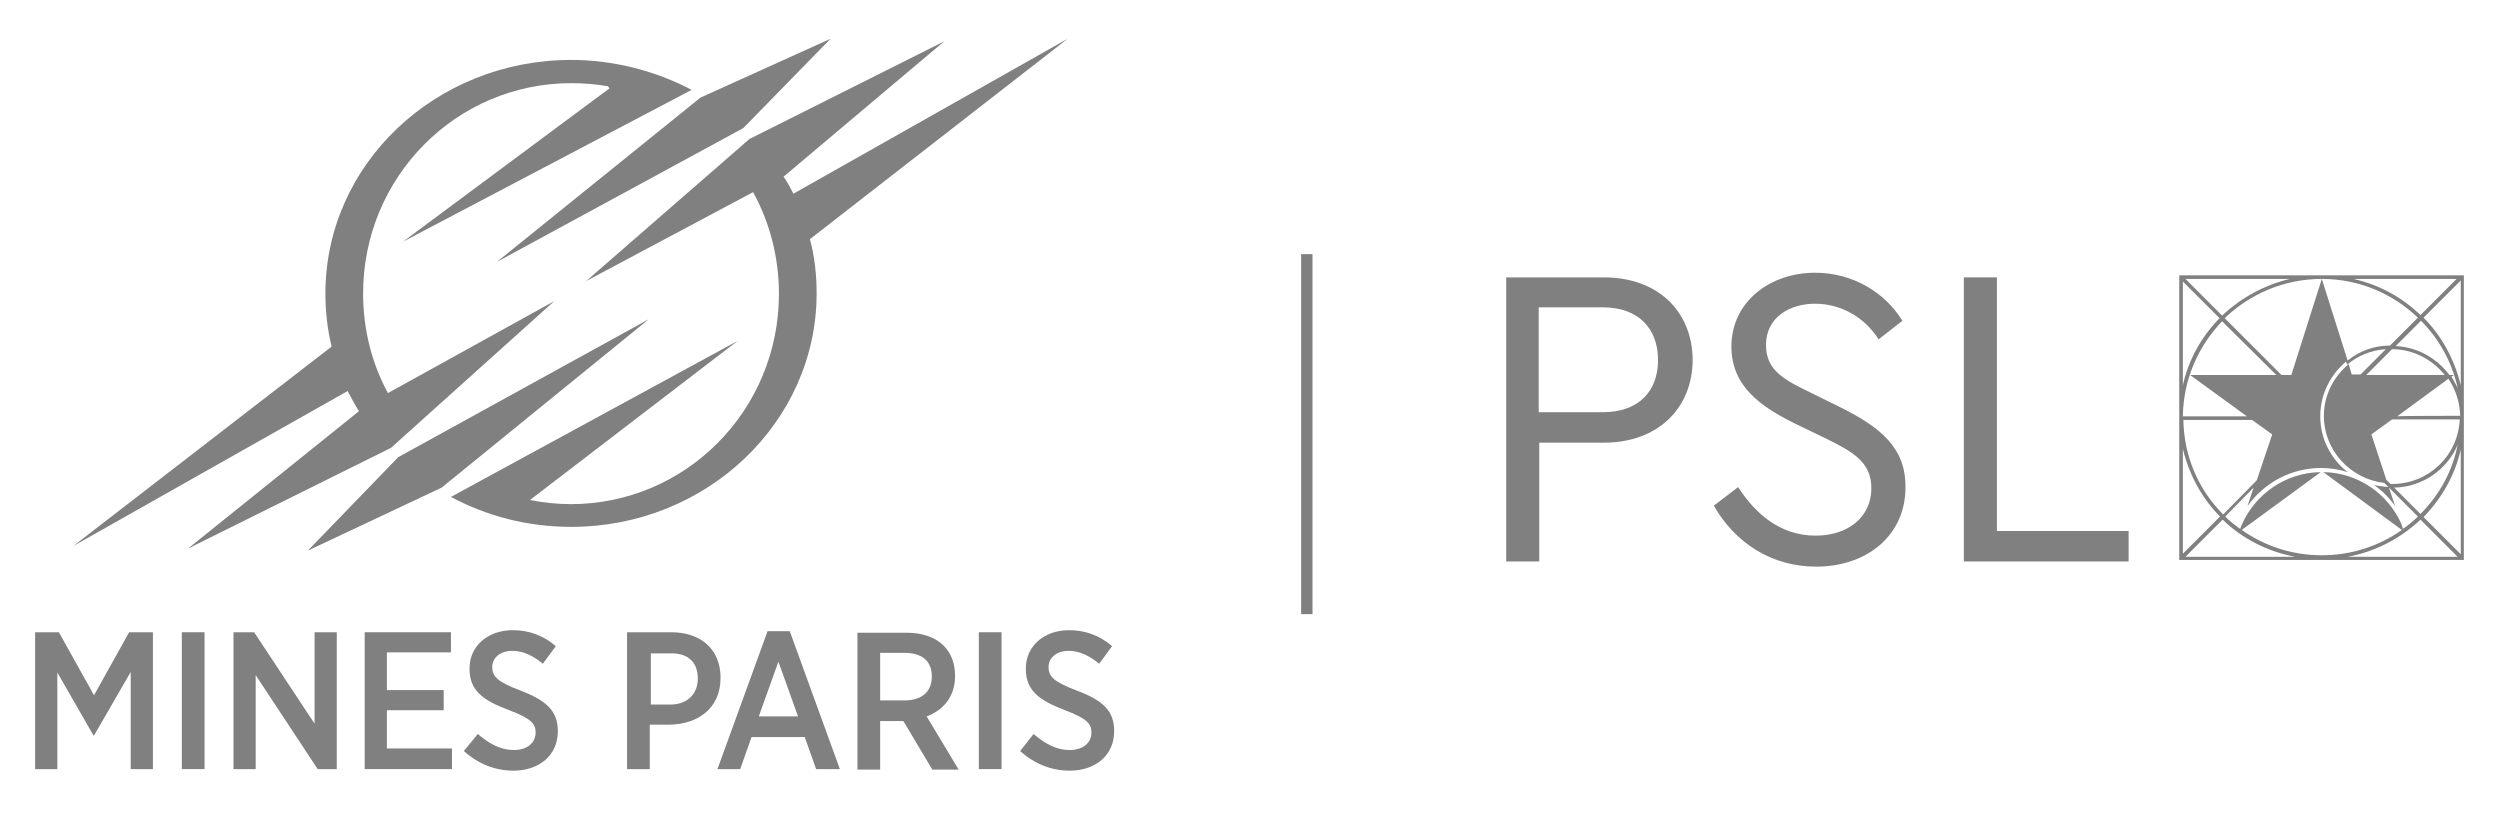
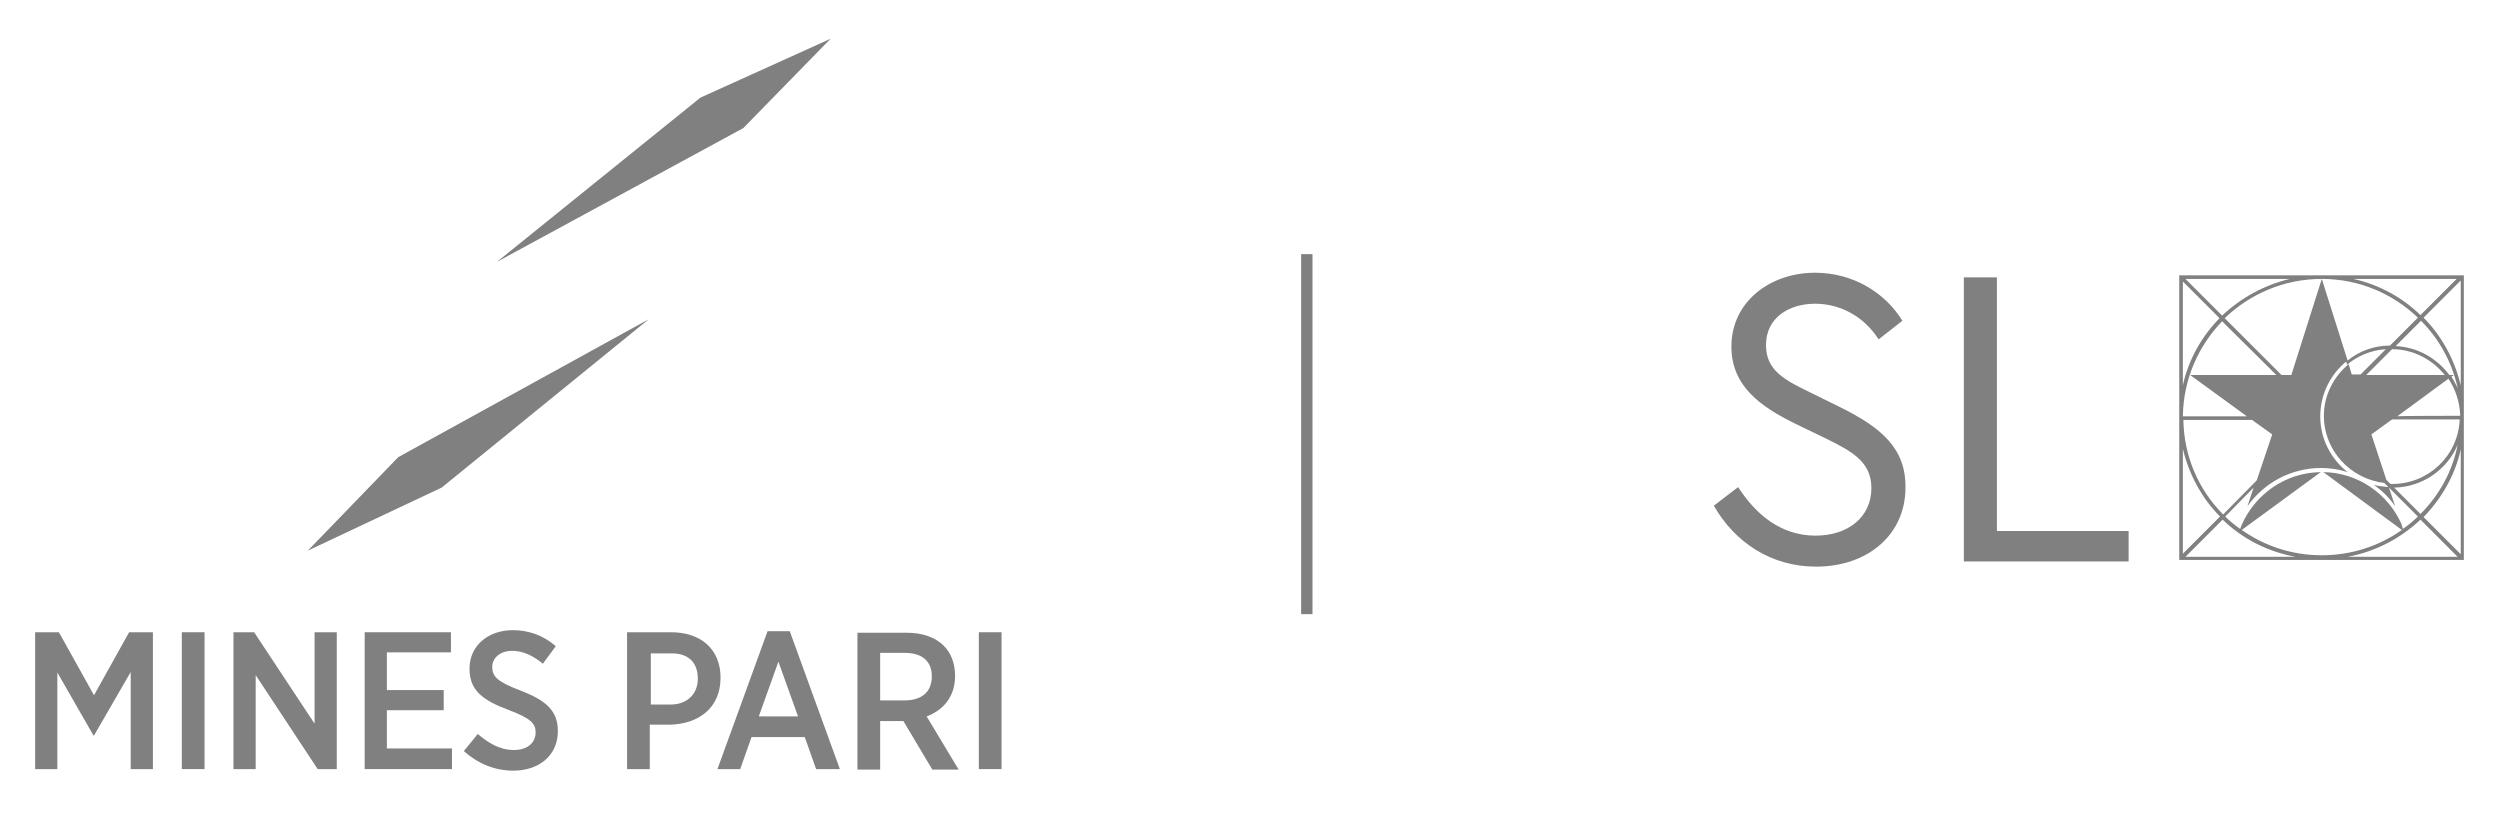
<svg xmlns="http://www.w3.org/2000/svg" width="162" height="53" viewBox="0 0 162 53" fill="none">
-   <path d="M52.918 19.012C52.918 17.807 52.784 16.602 52.483 15.497L69.185 2.51L51.412 12.552C51.211 12.15 51.01 11.782 50.776 11.447L61.186 2.678L48.567 9.004L37.99 18.208L48.801 12.451C49.872 14.393 50.475 16.669 50.475 19.045C50.475 26.576 44.45 32.668 36.986 32.668C36.082 32.668 35.179 32.567 34.342 32.4L47.797 22.091L29.221 32.199C31.53 33.438 34.174 34.141 37.02 34.141C45.789 34.141 52.918 27.346 52.918 19.012Z" fill="#808080" />
-   <path d="M22.526 25.338C22.76 25.773 22.995 26.241 23.262 26.643L12.184 35.546L25.338 29.019L35.914 19.514L25.137 25.471C24.099 23.564 23.53 21.355 23.53 19.012C23.53 11.481 29.555 5.389 37.019 5.389C37.822 5.389 38.626 5.456 39.395 5.59L39.496 5.724L26.108 15.664L44.818 5.824C42.542 4.619 39.797 3.883 37.019 3.883C28.216 3.883 21.087 10.644 21.087 19.012C21.087 20.216 21.221 21.355 21.488 22.459L4.753 35.379L22.526 25.338Z" fill="#808080" />
  <path d="M28.618 31.597L42.04 20.685L25.807 29.622L19.949 35.68L28.618 31.597Z" fill="#808080" />
  <path d="M48.165 8.301L53.822 2.51L45.387 6.326L32.199 16.97L48.165 8.301Z" fill="#808080" />
  <path d="M6.092 45.052L3.816 40.969H2.276V49.838H3.716V43.579L6.059 47.663H6.092L8.469 43.546V49.838H9.908V40.969H8.368L6.092 45.052Z" fill="#808080" />
  <path d="M13.255 40.969H11.782V49.838H13.255V40.969Z" fill="#808080" />
  <path d="M20.384 46.893L16.468 40.969H15.129V49.838H16.568V43.747L20.585 49.838H21.823V40.969H20.384V46.893Z" fill="#808080" />
  <path d="M25.07 46.023H28.752V44.717H25.07V42.274H29.221V40.969H23.631V49.838H29.288V48.5H25.07V46.023Z" fill="#808080" />
  <path d="M33.739 44.751C32.232 44.182 31.898 43.847 31.898 43.211C31.898 42.642 32.4 42.174 33.203 42.174C33.906 42.174 34.575 42.508 35.178 43.01L36.014 41.872C35.211 41.169 34.24 40.835 33.236 40.835C31.596 40.835 30.425 41.872 30.425 43.312V43.345C30.425 44.751 31.295 45.387 33.002 46.023C34.408 46.558 34.709 46.893 34.709 47.462C34.709 48.131 34.174 48.6 33.303 48.6C32.366 48.6 31.63 48.131 30.96 47.562L30.057 48.667C31.027 49.537 32.132 49.939 33.27 49.939C34.943 49.939 36.148 48.935 36.148 47.395V47.362C36.148 46.056 35.379 45.387 33.739 44.751Z" fill="#808080" />
  <path d="M45.219 43.981C45.219 44.952 44.55 45.655 43.445 45.655H42.173V42.341H43.445C44.55 42.307 45.219 42.877 45.219 43.981ZM46.692 43.914C46.692 42.073 45.42 40.969 43.479 40.969H40.634V49.839H42.106V46.96H43.378C45.253 46.926 46.692 45.889 46.692 43.914Z" fill="#808080" />
  <path d="M49.169 46.424L50.441 42.877L51.713 46.424H49.169ZM49.738 40.902L46.491 49.838H47.964L48.7 47.763H52.148L52.884 49.838H54.424L51.177 40.902H49.738Z" fill="#808080" />
  <path d="M58.607 45.387H57.034V42.307H58.641C59.745 42.307 60.381 42.843 60.381 43.814V43.847C60.381 44.784 59.779 45.387 58.607 45.387ZM61.888 43.814V43.78C61.888 42.977 61.62 42.307 61.151 41.839C60.616 41.303 59.779 41.002 58.775 41.002H55.562V49.872H57.034V46.726H58.44C58.474 46.726 58.507 46.726 58.54 46.726L60.415 49.872H62.122L60.047 46.424C61.118 46.023 61.888 45.153 61.888 43.814Z" fill="#808080" />
  <path d="M64.9 40.969H63.428V49.838H64.9V40.969Z" fill="#808080" />
-   <path d="M69.787 44.751C68.281 44.182 67.946 43.847 67.946 43.211C67.946 42.642 68.448 42.174 69.252 42.174C69.955 42.174 70.624 42.508 71.227 43.01L72.063 41.872C71.26 41.169 70.289 40.835 69.285 40.835C67.645 40.835 66.474 41.872 66.474 43.312V43.345C66.474 44.751 67.344 45.387 69.017 46.023C70.423 46.558 70.725 46.893 70.725 47.462C70.725 48.131 70.189 48.6 69.319 48.6C68.382 48.6 67.645 48.131 66.976 47.562L66.106 48.667C67.076 49.537 68.181 49.939 69.319 49.939C70.992 49.939 72.197 48.935 72.197 47.395V47.362C72.197 46.056 71.461 45.387 69.787 44.751Z" fill="#808080" />
  <path d="M85.05 16.468H84.314V39.797H85.05V16.468Z" fill="#808080" />
-   <path d="M103.861 26.71H99.71V19.915H103.861C106.237 19.915 107.442 21.355 107.442 23.329C107.442 25.304 106.237 26.71 103.861 26.71ZM103.928 17.974H97.602V36.383H99.744V28.685H103.928C107.476 28.685 109.685 26.409 109.685 23.296C109.651 20.183 107.442 17.974 103.928 17.974Z" fill="#808080" />
  <path d="M119.291 26.409L117.316 25.438C115.676 24.635 114.437 24.032 114.437 22.359C114.437 20.551 115.977 19.681 117.617 19.681C119.257 19.681 120.797 20.518 121.734 21.991L123.274 20.785C122.169 18.978 120.094 17.673 117.617 17.673C114.705 17.673 112.195 19.547 112.195 22.459C112.195 25.07 114.169 26.375 116.245 27.413L118.253 28.384C120.027 29.254 121.265 29.923 121.265 31.63C121.265 33.505 119.759 34.709 117.65 34.709C115.341 34.709 113.734 33.27 112.63 31.563L111.057 32.768C112.429 35.178 114.805 36.718 117.684 36.718C120.998 36.718 123.474 34.676 123.474 31.597C123.508 29.053 121.901 27.714 119.291 26.409Z" fill="#808080" />
  <path d="M129.399 17.974H127.257V36.383H137.934V34.408H129.399V17.974Z" fill="#808080" />
  <path d="M159.457 24.969C159.055 23.296 158.218 21.756 157.047 20.585L159.457 18.175V24.969ZM159.457 35.914L157.047 33.505C158.218 32.3 159.088 30.793 159.457 29.12V35.914ZM152.126 36.082C153.934 35.747 155.574 34.877 156.846 33.672L159.256 36.082H152.126ZM145.265 34.341L150.386 30.593C148.076 30.626 146.135 32.032 145.265 34.007L145.164 34.274C144.83 34.04 144.495 33.772 144.194 33.471L146.035 31.597L145.633 32.802C146.704 31.296 148.445 30.325 150.419 30.325C151.022 30.325 151.591 30.425 152.126 30.593C151.055 29.756 150.352 28.45 150.352 26.978C150.352 25.538 151.022 24.267 152.026 23.43L152.059 23.53L152.093 23.631C152.762 23.062 153.633 22.693 154.603 22.627L152.963 24.267H152.394L152.193 23.597C151.223 24.4 150.587 25.605 150.587 26.944C150.587 29.187 152.294 31.028 154.503 31.296L154.771 31.563C154.436 31.53 154.135 31.496 153.833 31.429C154.369 31.797 154.838 32.266 155.206 32.802L154.804 31.597L156.678 33.471C156.377 33.772 156.043 34.04 155.708 34.274L155.607 33.94C154.737 31.998 152.796 30.626 150.553 30.593L155.641 34.341C154.168 35.379 152.394 35.981 150.453 35.981C148.512 35.981 146.738 35.379 145.265 34.341ZM141.617 36.082L144.026 33.672C145.298 34.91 146.938 35.747 148.746 36.082H141.617ZM141.449 29.086C141.851 30.76 142.688 32.3 143.859 33.471L141.449 35.881V29.086ZM141.449 18.242L143.826 20.618C142.654 21.823 141.817 23.296 141.449 24.969V18.242ZM148.378 18.074C146.704 18.476 145.198 19.313 143.993 20.451L141.617 18.074H148.378ZM147.24 28.149L146.236 31.128L144.06 33.337C142.487 31.764 141.516 29.588 141.483 27.212H145.934L147.24 28.149ZM141.918 24.3L145.6 26.978H141.449C141.483 24.568 142.453 22.426 143.993 20.819L147.507 24.3H141.918ZM150.453 18.074L148.478 24.3H147.842L144.16 20.618C145.8 19.045 148.009 18.074 150.453 18.074ZM156.678 20.585L154.871 22.392C153.833 22.392 152.863 22.76 152.126 23.363L150.453 18.074C152.896 18.074 155.072 19.045 156.678 20.585ZM158.854 24.4L158.72 24.501C158.687 24.434 158.62 24.367 158.553 24.3C158.62 24.367 158.653 24.434 158.72 24.501L158.854 24.4L159.021 24.3H158.787H158.72C157.917 23.229 156.678 22.493 155.239 22.426L156.879 20.785C158.051 21.957 158.888 23.463 159.256 25.137C159.122 24.869 158.988 24.635 158.854 24.4ZM155.34 26.978L158.62 24.568L158.653 24.534C159.122 25.237 159.39 26.041 159.423 26.944C159.39 26.944 155.34 26.944 155.34 26.978ZM153.331 24.3L155.005 22.627C156.377 22.627 157.616 23.296 158.419 24.3H153.331ZM159.256 28.819C158.921 30.559 158.051 32.099 156.846 33.304L155.139 31.597C156.98 31.563 158.586 30.425 159.256 28.819ZM155.005 31.362C154.971 31.362 154.938 31.362 154.905 31.362L154.637 31.095L153.666 28.149L155.005 27.178H159.39C159.289 29.521 157.381 31.362 155.005 31.362ZM159.189 18.074L156.846 20.417C155.674 19.279 154.168 18.443 152.495 18.074H159.189ZM141.215 17.84V27.011V36.283H159.657V17.84H141.215Z" fill="#808080" />
</svg>